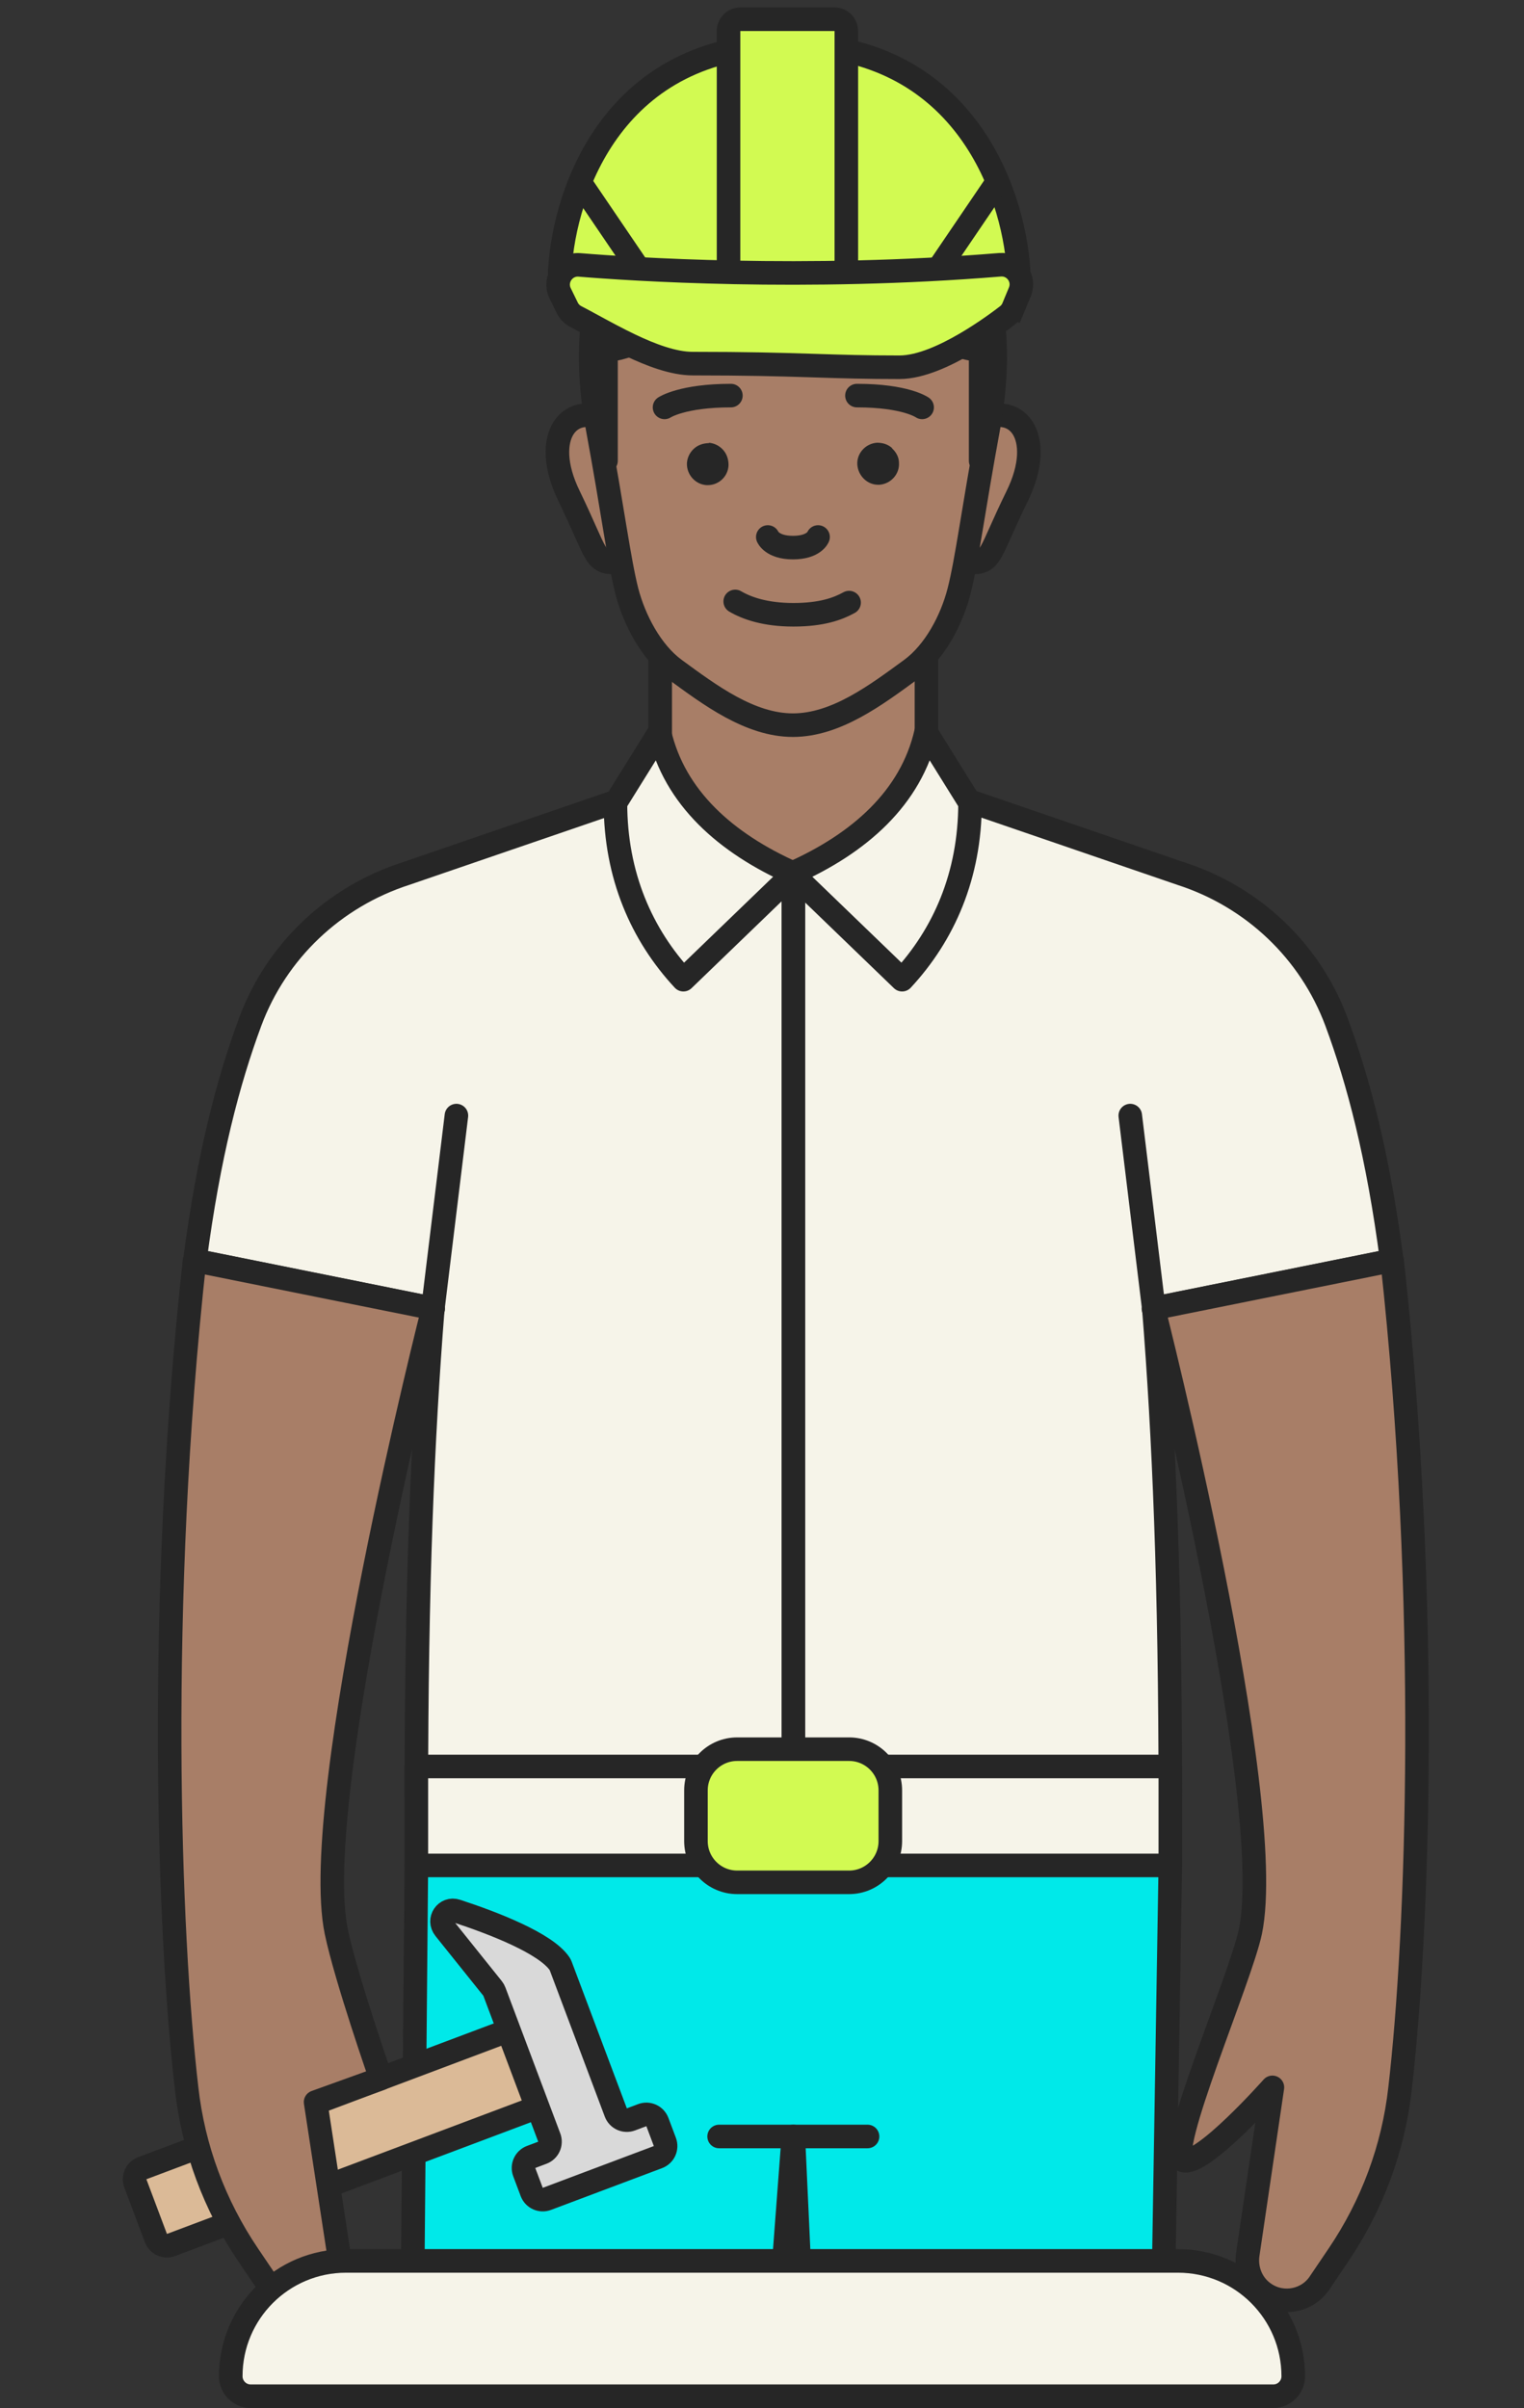
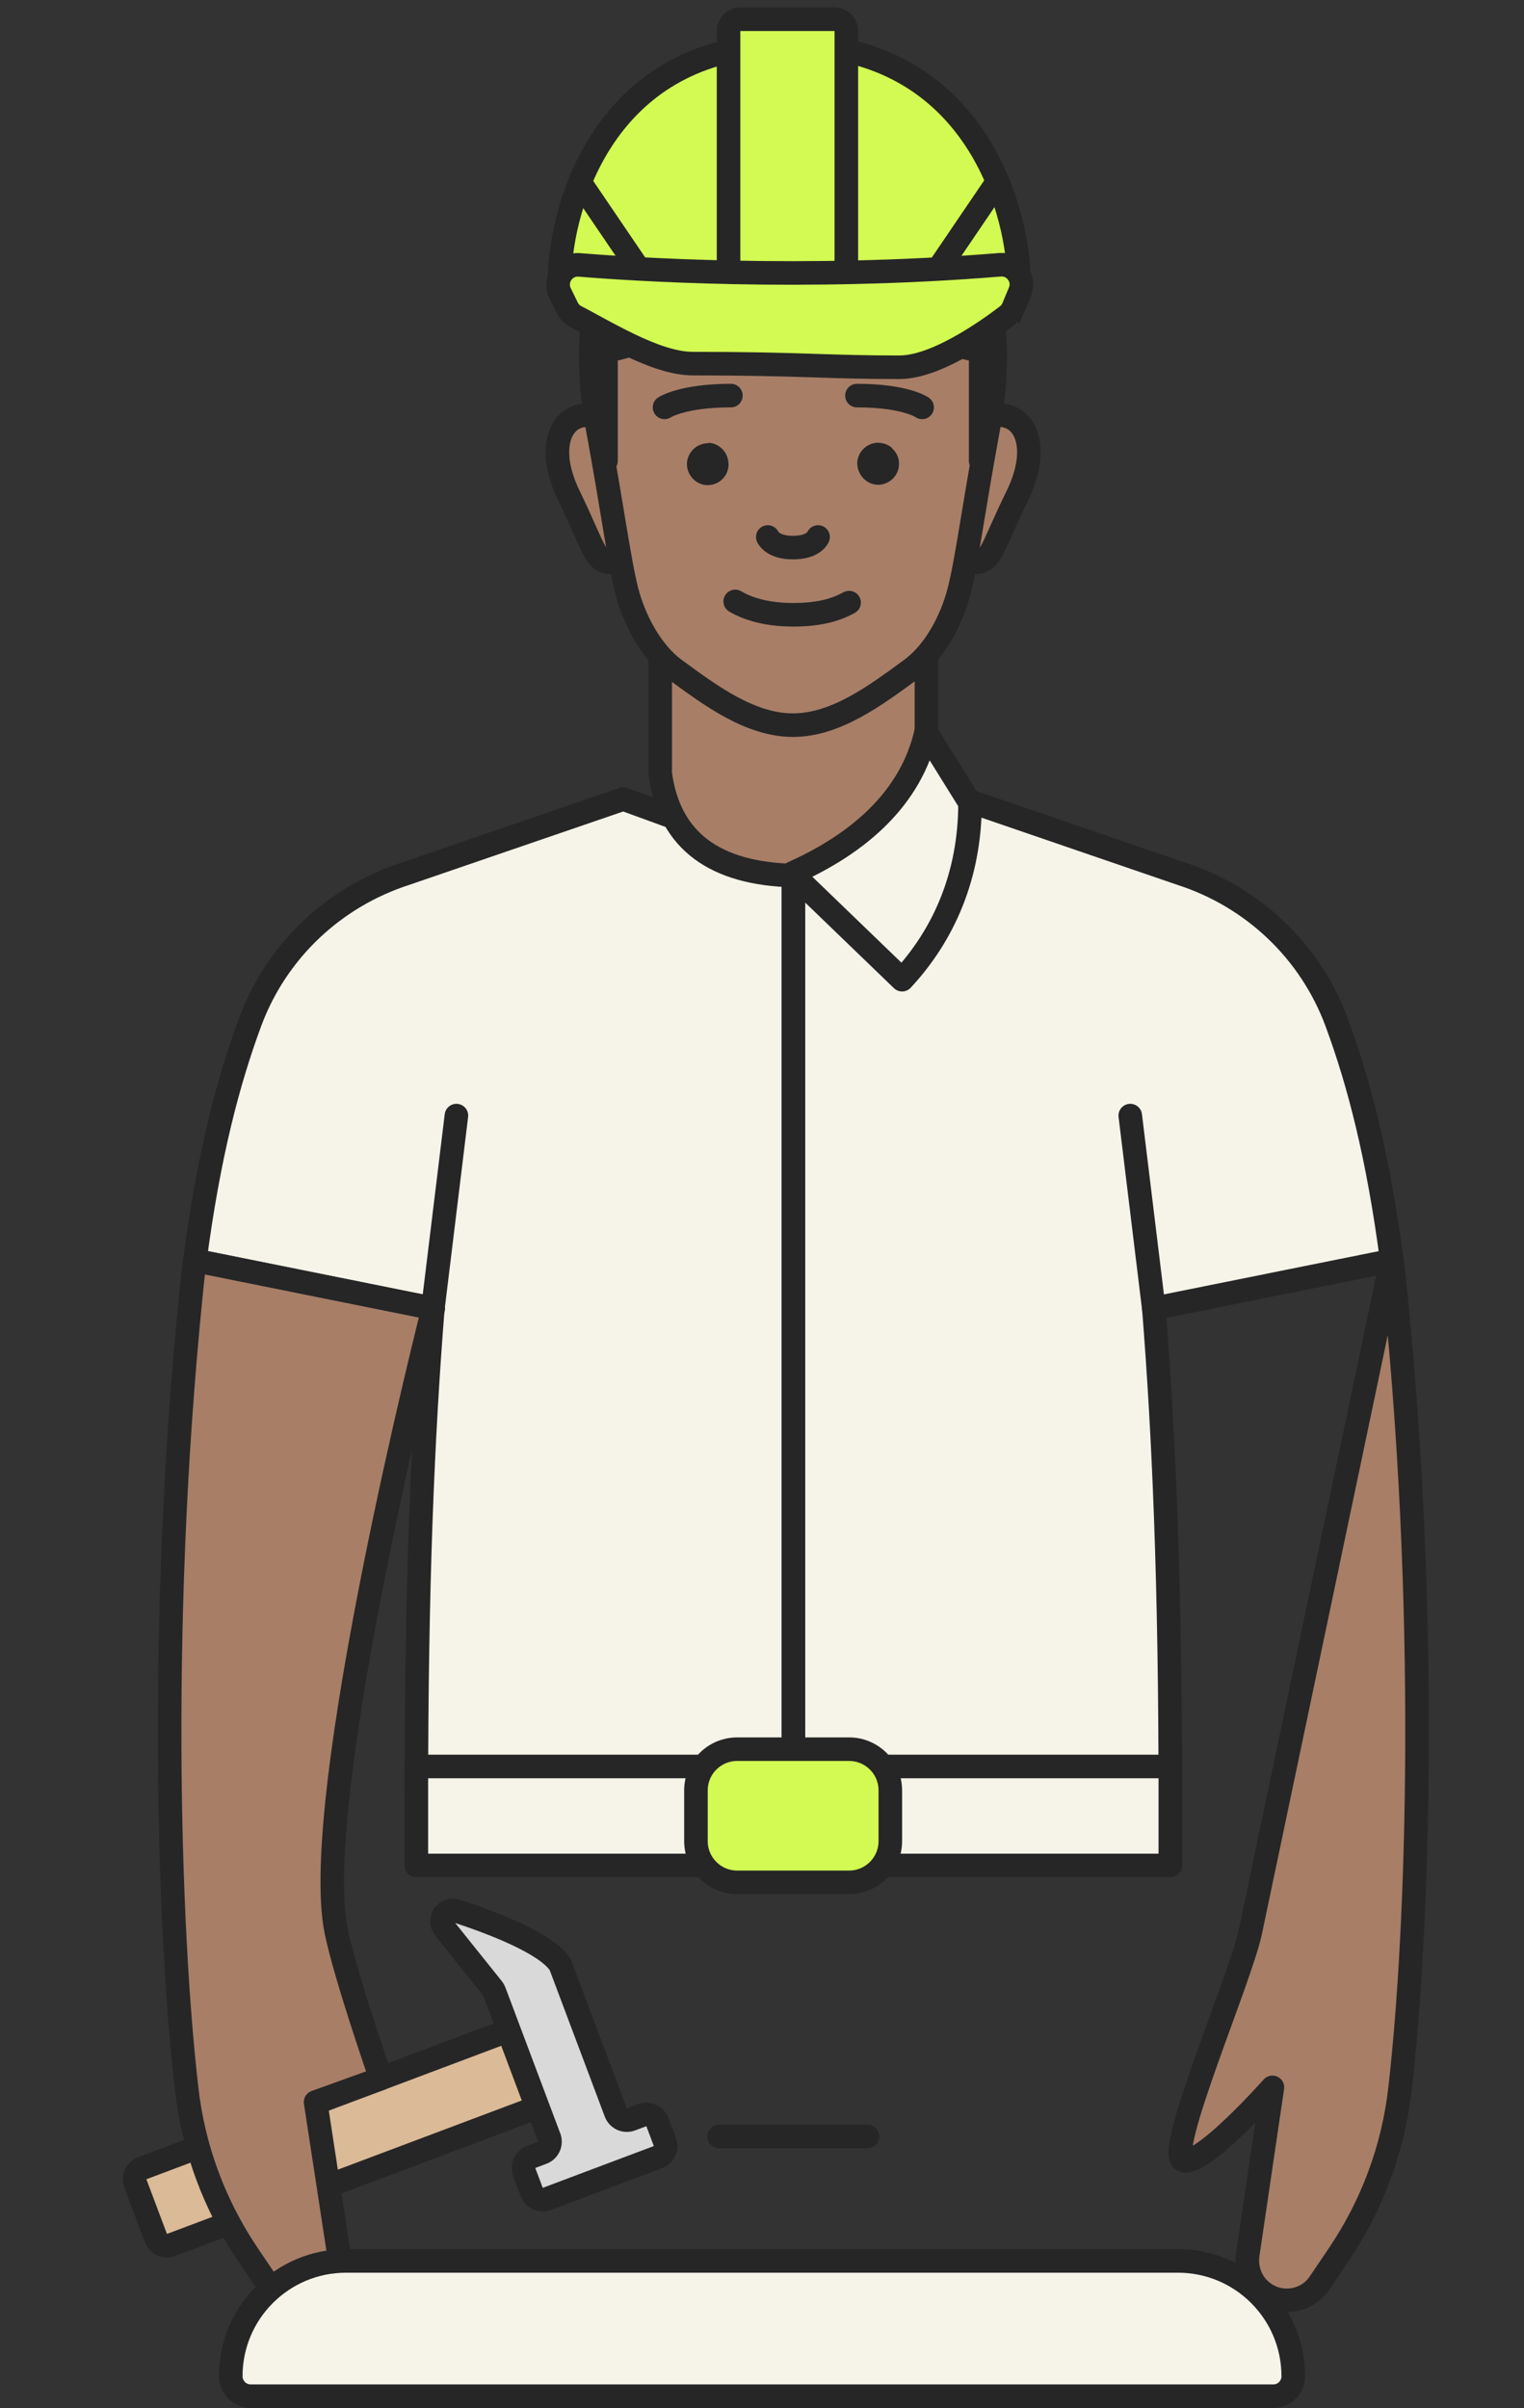
<svg xmlns="http://www.w3.org/2000/svg" width="157" height="248" viewBox="0 0 157 248" fill="none">
  <rect x="0" y="0" width="157" height="248" fill="#333333" stroke="none" />
  <g clip-path="url(#clip0_33901_22773)">
    <path d="M81.728 187.225V88.679L99.245 82.288L121.656 89.974C129.06 92.361 134.966 97.943 137.676 105.225C139.942 111.334 141.964 118.979 143.38 129.821L118.865 134.756C119.917 147.985 120.564 163.276 120.564 184.96L81.728 187.225Z" fill="#F6F4E9" stroke="#262626" stroke-width="2.427" stroke-linecap="round" stroke-linejoin="round" />
    <path d="M118.865 134.797L116.438 114.894" stroke="#262626" stroke-width="2.427" stroke-linecap="round" stroke-linejoin="round" />
-     <path d="M143.42 129.861C147.304 165.258 146.09 199.078 144.229 215.098C143.542 221.247 141.357 227.112 137.878 232.25L135.936 235.122C134.723 236.943 132.214 237.469 130.354 236.255C129.019 235.405 128.331 233.828 128.533 232.25L131.082 214.976C131.082 214.976 123.84 223.148 121.899 222.501C119.957 221.853 127.805 203.771 128.816 198.916C131.648 185.162 118.824 134.756 118.824 134.756L143.339 129.821L143.42 129.861Z" fill="#A87E67" stroke="#262626" stroke-width="2.427" stroke-linecap="round" stroke-linejoin="round" />
+     <path d="M143.42 129.861C147.304 165.258 146.09 199.078 144.229 215.098C143.542 221.247 141.357 227.112 137.878 232.25L135.936 235.122C134.723 236.943 132.214 237.469 130.354 236.255C129.019 235.405 128.331 233.828 128.533 232.25L131.082 214.976C131.082 214.976 123.84 223.148 121.899 222.501C119.957 221.853 127.805 203.771 128.816 198.916L143.339 129.821L143.42 129.861Z" fill="#A87E67" stroke="#262626" stroke-width="2.427" stroke-linecap="round" stroke-linejoin="round" />
    <path d="M81.728 187.225V88.679L64.211 82.288L41.8 89.974C34.397 92.361 28.491 97.943 25.78 105.225C23.515 111.334 21.492 118.979 20.076 129.821L44.591 134.756C43.539 147.985 42.892 163.276 42.892 184.96L81.728 187.225Z" fill="#F6F4E9" stroke="#262626" stroke-width="2.427" stroke-linecap="round" stroke-linejoin="round" />
    <path d="M120.564 181.926H42.893V192.12H120.564V181.926Z" fill="#F6F4E9" stroke="#262626" stroke-width="2.427" stroke-linecap="round" stroke-linejoin="round" />
    <path d="M100.459 43.533C104.666 41.025 107.821 44.909 104.787 51.098C101.753 57.288 102.239 57.975 99.892 57.935C97.546 57.894 100.459 43.533 100.459 43.533Z" fill="#A87E67" stroke="#262626" stroke-width="2.427" stroke-linecap="round" stroke-linejoin="round" />
    <path d="M62.958 43.533C58.751 41.025 55.596 44.909 58.63 51.098C61.623 57.288 61.178 57.975 63.525 57.935C65.871 57.894 62.958 43.533 62.958 43.533Z" fill="#A87E67" stroke="#262626" stroke-width="2.427" stroke-linecap="round" stroke-linejoin="round" />
    <path d="M81.728 68.655L68.014 60.24V79.658C68.944 86.657 73.718 89.974 81.728 90.176C89.818 88.396 94.794 85.119 95.441 79.658V60.24L81.728 68.655Z" fill="#A87E67" stroke="#262626" stroke-width="2.427" stroke-linecap="round" stroke-linejoin="round" />
    <path d="M81.728 15.134C66.436 15.134 58.264 26.421 61.582 44.221C63.119 52.514 63.766 57.692 64.575 60.888C65.344 63.841 67.083 67.158 69.511 68.938C73.111 71.567 77.237 74.683 81.687 74.683C86.137 74.683 90.263 71.567 93.864 68.938C96.291 67.158 98.031 63.881 98.799 60.888C99.608 57.732 100.256 52.554 101.793 44.221C105.11 26.381 96.938 15.134 81.647 15.134H81.728Z" fill="#A87E67" stroke="#262626" stroke-width="2.427" stroke-linecap="round" stroke-linejoin="round" />
-     <path d="M81.728 89.934C74.81 86.859 69.47 82.166 67.933 75.411L63.402 82.692C63.402 90.176 66.112 96.285 70.401 100.897L81.728 89.974V89.934Z" fill="#F6F4E9" stroke="#262626" stroke-width="2.427" stroke-linecap="round" stroke-linejoin="round" />
    <path d="M79.098 55.305C79.098 55.305 79.543 56.397 81.687 56.397C83.871 56.397 84.276 55.305 84.276 55.305" fill="#F6F4E9" />
    <path d="M79.098 55.305C79.098 55.305 79.543 56.397 81.687 56.397C83.871 56.397 84.276 55.305 84.276 55.305" stroke="#262626" stroke-width="2.427" stroke-linecap="round" stroke-linejoin="round" />
    <path d="M75.74 61.94C76.913 62.628 78.815 63.315 81.727 63.315C84.64 63.315 86.299 62.709 87.472 62.061" stroke="#262626" stroke-width="2.427" stroke-linecap="round" stroke-linejoin="round" />
    <path d="M91.922 46.163C91.477 45.758 90.951 45.596 90.344 45.596C89.171 45.677 88.24 46.688 88.321 47.862C88.402 48.994 89.333 49.925 90.465 49.925C91.598 49.925 90.546 49.925 90.587 49.925C91.76 49.844 92.69 48.833 92.609 47.659C92.609 47.093 92.326 46.567 91.881 46.163H91.922Z" fill="#262626" />
    <path d="M72.949 47.659C72.868 47.659 72.828 47.7 72.787 47.781C72.787 47.861 72.828 47.902 72.909 47.942C72.989 47.942 73.03 47.902 73.07 47.821C73.111 47.74 73.03 47.7 72.949 47.659Z" fill="#262626" />
    <path d="M73.071 45.637C72.504 45.637 71.938 45.799 71.493 46.203C71.048 46.608 70.805 47.134 70.765 47.7C70.725 48.873 71.615 49.885 72.788 49.965C72.788 49.965 72.869 49.965 72.909 49.965C74.042 49.965 75.013 49.075 75.053 47.902C75.053 47.336 74.891 46.77 74.487 46.325C74.082 45.88 73.556 45.637 72.99 45.596L73.071 45.637Z" fill="#262626" />
    <path d="M68.459 41.956C68.459 41.956 70.279 40.742 75.295 40.742Z" fill="#262626" />
    <path d="M68.459 41.956C68.459 41.956 70.279 40.742 75.295 40.742" stroke="#262626" stroke-width="2.427" stroke-linecap="round" stroke-linejoin="round" />
    <path d="M94.996 41.956C94.996 41.956 93.297 40.742 88.281 40.742Z" fill="#262626" />
    <path d="M94.996 41.956C94.996 41.956 93.297 40.742 88.281 40.742" stroke="#262626" stroke-width="2.427" stroke-linecap="round" stroke-linejoin="round" />
-     <path d="M42.893 192.12L41.072 394.754H68.54L81.728 220.033L89.779 394.551H117.247L120.564 192.12H42.893Z" fill="#00E9E9" stroke="#262626" stroke-width="2.427" stroke-linecap="round" stroke-linejoin="round" />
    <path d="M44.592 134.797L47.019 114.894" stroke="#262626" stroke-width="2.427" stroke-linecap="round" stroke-linejoin="round" />
    <path d="M81.606 89.934C88.523 86.859 93.863 82.166 95.4 75.411L99.931 82.692C99.931 90.176 97.221 96.285 92.933 100.897L81.606 89.974V89.934Z" fill="#F6F4E9" stroke="#262626" stroke-width="2.427" stroke-linecap="round" stroke-linejoin="round" />
    <path d="M87.472 180.146H75.943C73.597 180.146 71.695 182.047 71.695 184.393V189.612C71.695 191.958 73.597 193.86 75.943 193.86H87.472C89.818 193.86 91.72 191.958 91.72 189.612V184.393C91.72 182.047 89.818 180.146 87.472 180.146Z" fill="#D2FA52" stroke="#262626" stroke-width="2.427" stroke-linecap="round" stroke-linejoin="round" />
    <path d="M81.728 15.134C66.517 15.175 58.386 26.462 61.703 44.221C61.906 45.273 62.067 46.284 62.27 47.255L62.431 47.457V36.049C62.431 36.049 68.055 36.049 68.58 29.94C74.284 25.329 89.171 25.329 94.875 29.94C95.401 36.049 101.024 36.049 101.024 36.049V47.457L101.186 47.255C101.348 46.284 101.55 45.273 101.753 44.221C105.07 26.462 96.939 15.175 81.728 15.134Z" fill="#262626" stroke="#262626" stroke-width="2.427" stroke-linecap="round" stroke-linejoin="round" />
    <path d="M74.082 220.033H89.374" stroke="#262626" stroke-width="2.427" stroke-linecap="round" stroke-linejoin="round" />
    <path d="M81.222 4.607C63.358 4.607 58.156 19.501 57.673 27.832C57.639 28.411 58.046 28.912 58.614 29.031L76.799 32.867C76.939 32.897 77.084 32.901 77.225 32.881L103.917 28.98C104.523 28.892 104.971 28.37 104.929 27.76C104.363 19.416 99.035 4.607 81.222 4.607Z" fill="#D2FA52" stroke="#262626" stroke-width="2.427" />
    <path d="M75.053 3.195V27.642C75.053 28.312 75.596 28.855 76.266 28.855H81.121H85.975C86.645 28.855 87.189 28.312 87.189 27.642V3.195C87.189 2.524 86.645 1.981 85.975 1.981H76.266C75.596 1.981 75.053 2.524 75.053 3.195Z" fill="#D2FA52" stroke="#262626" stroke-width="2.427" stroke-linecap="round" />
    <path d="M104.394 31.678L105.063 30.063C105.648 28.652 104.52 27.146 103.021 27.269C82.826 28.927 64.784 27.701 59.696 27.283C58.122 27.154 57.015 28.791 57.703 30.201L58.431 31.693C58.625 32.091 58.942 32.41 59.329 32.608C59.822 32.862 60.408 33.18 61.05 33.53C62.233 34.173 63.607 34.92 64.948 35.558C67.022 36.544 69.359 37.449 71.369 37.449C76.897 37.449 80.269 37.542 83.228 37.635C83.493 37.644 83.756 37.652 84.017 37.66C86.663 37.745 89.109 37.823 92.652 37.823C93.783 37.823 94.986 37.499 96.116 37.06C97.259 36.616 98.404 36.024 99.441 35.42C101.514 34.213 103.24 32.908 103.774 32.493C104.053 32.276 104.264 31.993 104.394 31.679L103.272 31.214L104.394 31.678Z" fill="#D2FA52" stroke="#262626" stroke-width="2.427" />
    <path d="M65.724 27.58L59.982 19.127" stroke="#262626" stroke-width="2.427" stroke-linecap="round" />
    <path d="M96.743 27.58L102.484 19.127" stroke="#262626" stroke-width="2.427" stroke-linecap="round" />
    <path d="M16.062 230.497L13.944 224.866C13.709 224.239 14.026 223.539 14.653 223.303L51.208 209.558C51.835 209.322 52.535 209.639 52.771 210.266L54.888 215.897C55.124 216.525 54.807 217.225 54.18 217.46L17.625 231.206C16.998 231.442 16.298 231.125 16.062 230.497Z" fill="#DBBA97" stroke="#262626" stroke-width="2.427" stroke-linecap="round" />
    <path d="M56.582 220.143L50.931 205.116C50.886 204.996 50.822 204.884 50.742 204.784L45.811 198.633C45.078 197.718 45.924 196.448 47.038 196.814C50.752 198.032 56.237 200.128 57.661 202.262C57.703 202.326 57.734 202.392 57.761 202.463L62.592 215.308L63.44 217.565C63.676 218.192 64.376 218.509 65.003 218.273L66.16 217.838C66.787 217.602 67.487 217.92 67.723 218.547L68.492 220.593C68.728 221.22 68.411 221.92 67.783 222.156L56.34 226.459C55.712 226.695 55.013 226.378 54.777 225.75L54.007 223.705C53.771 223.077 54.089 222.377 54.716 222.142L55.873 221.706C56.501 221.47 56.818 220.771 56.582 220.143Z" fill="#D9D9D9" stroke="#262626" stroke-width="2.427" stroke-linecap="round" />
    <path d="M20.036 129.862C16.152 165.259 17.366 199.078 19.227 215.098C19.915 221.247 22.099 227.113 25.578 232.251L27.52 235.123C28.733 236.943 31.242 237.469 33.102 236.255C34.438 235.406 35.125 233.828 34.923 232.251L32.511 216.493L39.248 214.063C39.248 214.063 35.651 203.771 34.64 198.917C31.808 185.162 44.632 134.757 44.632 134.757L20.117 129.821L20.036 129.862Z" fill="#A87E67" stroke="#262626" stroke-width="2.427" stroke-linecap="round" stroke-linejoin="round" />
    <path d="M35.65 232.848H121.35C127.91 232.848 133.228 238.166 133.228 244.727C133.228 245.863 132.307 246.785 131.17 246.785H25.83C24.693 246.785 23.772 245.863 23.772 244.727C23.772 238.166 29.09 232.848 35.65 232.848Z" fill="#F6F4E9" stroke="#262626" stroke-width="2.43" />
  </g>
  <defs>
    <clipPath id="clip0_33901_22773">
      <rect width="157" height="248" fill="white" />
    </clipPath>
  </defs>
</svg>